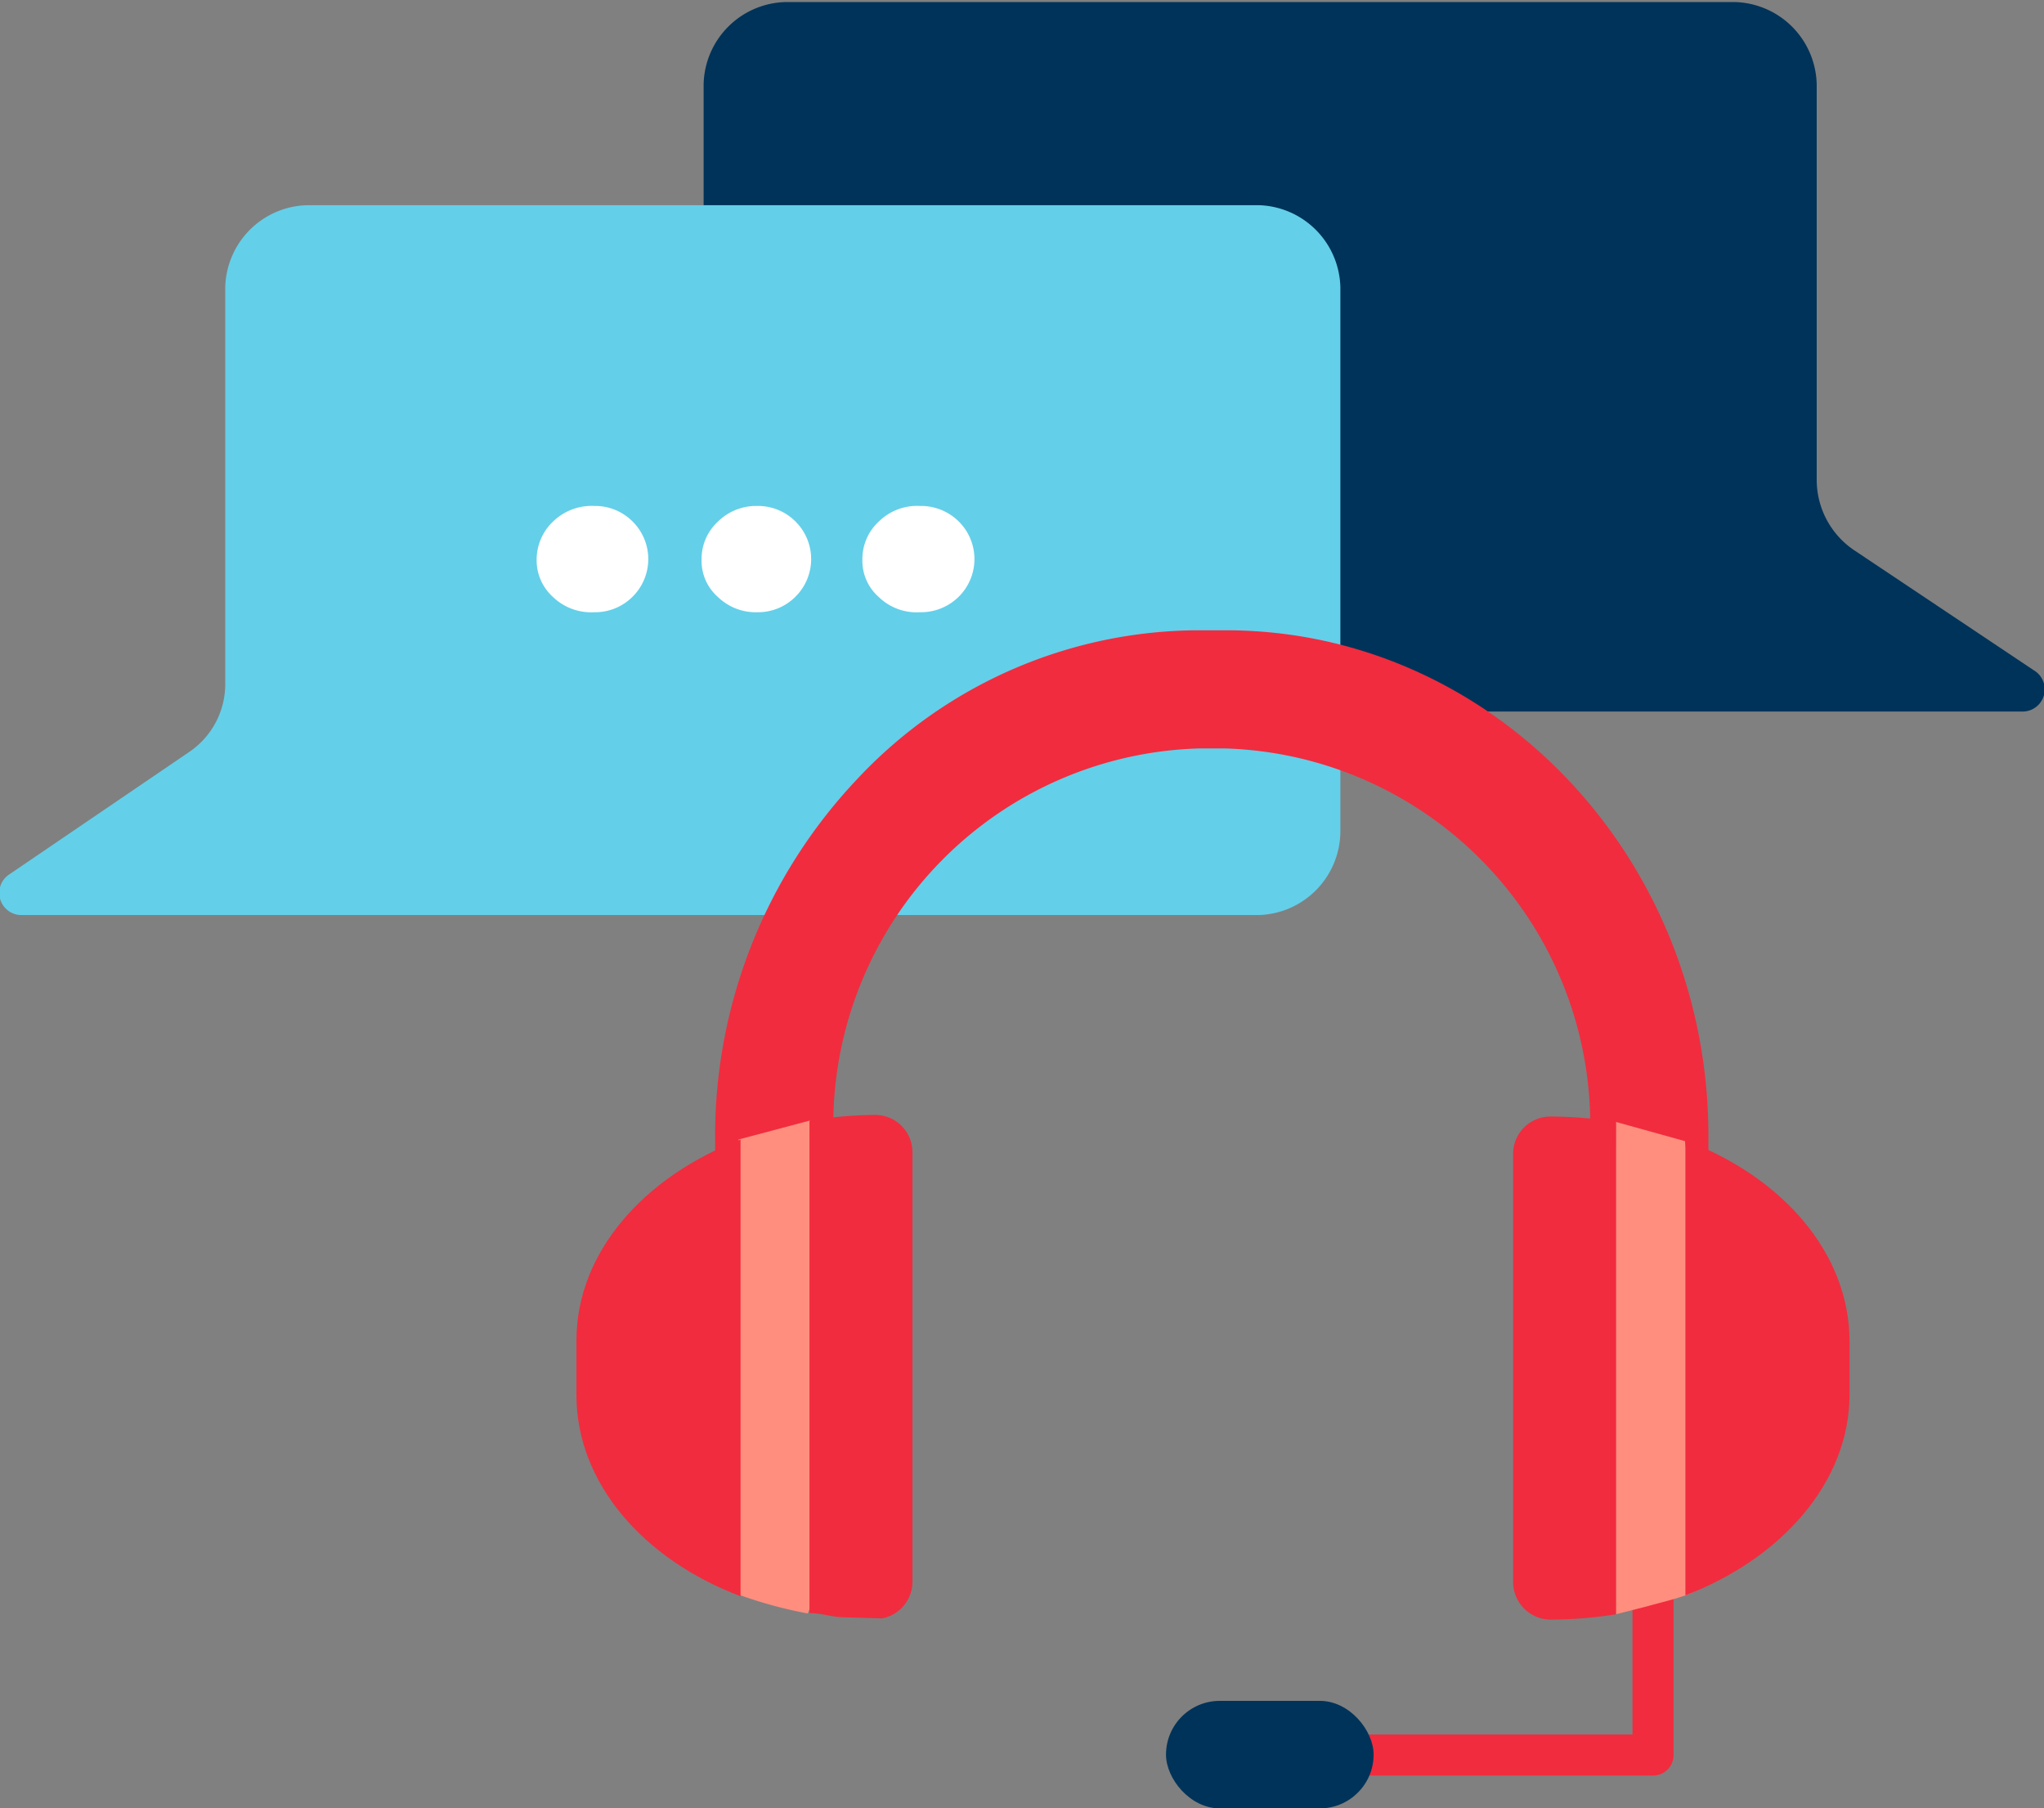
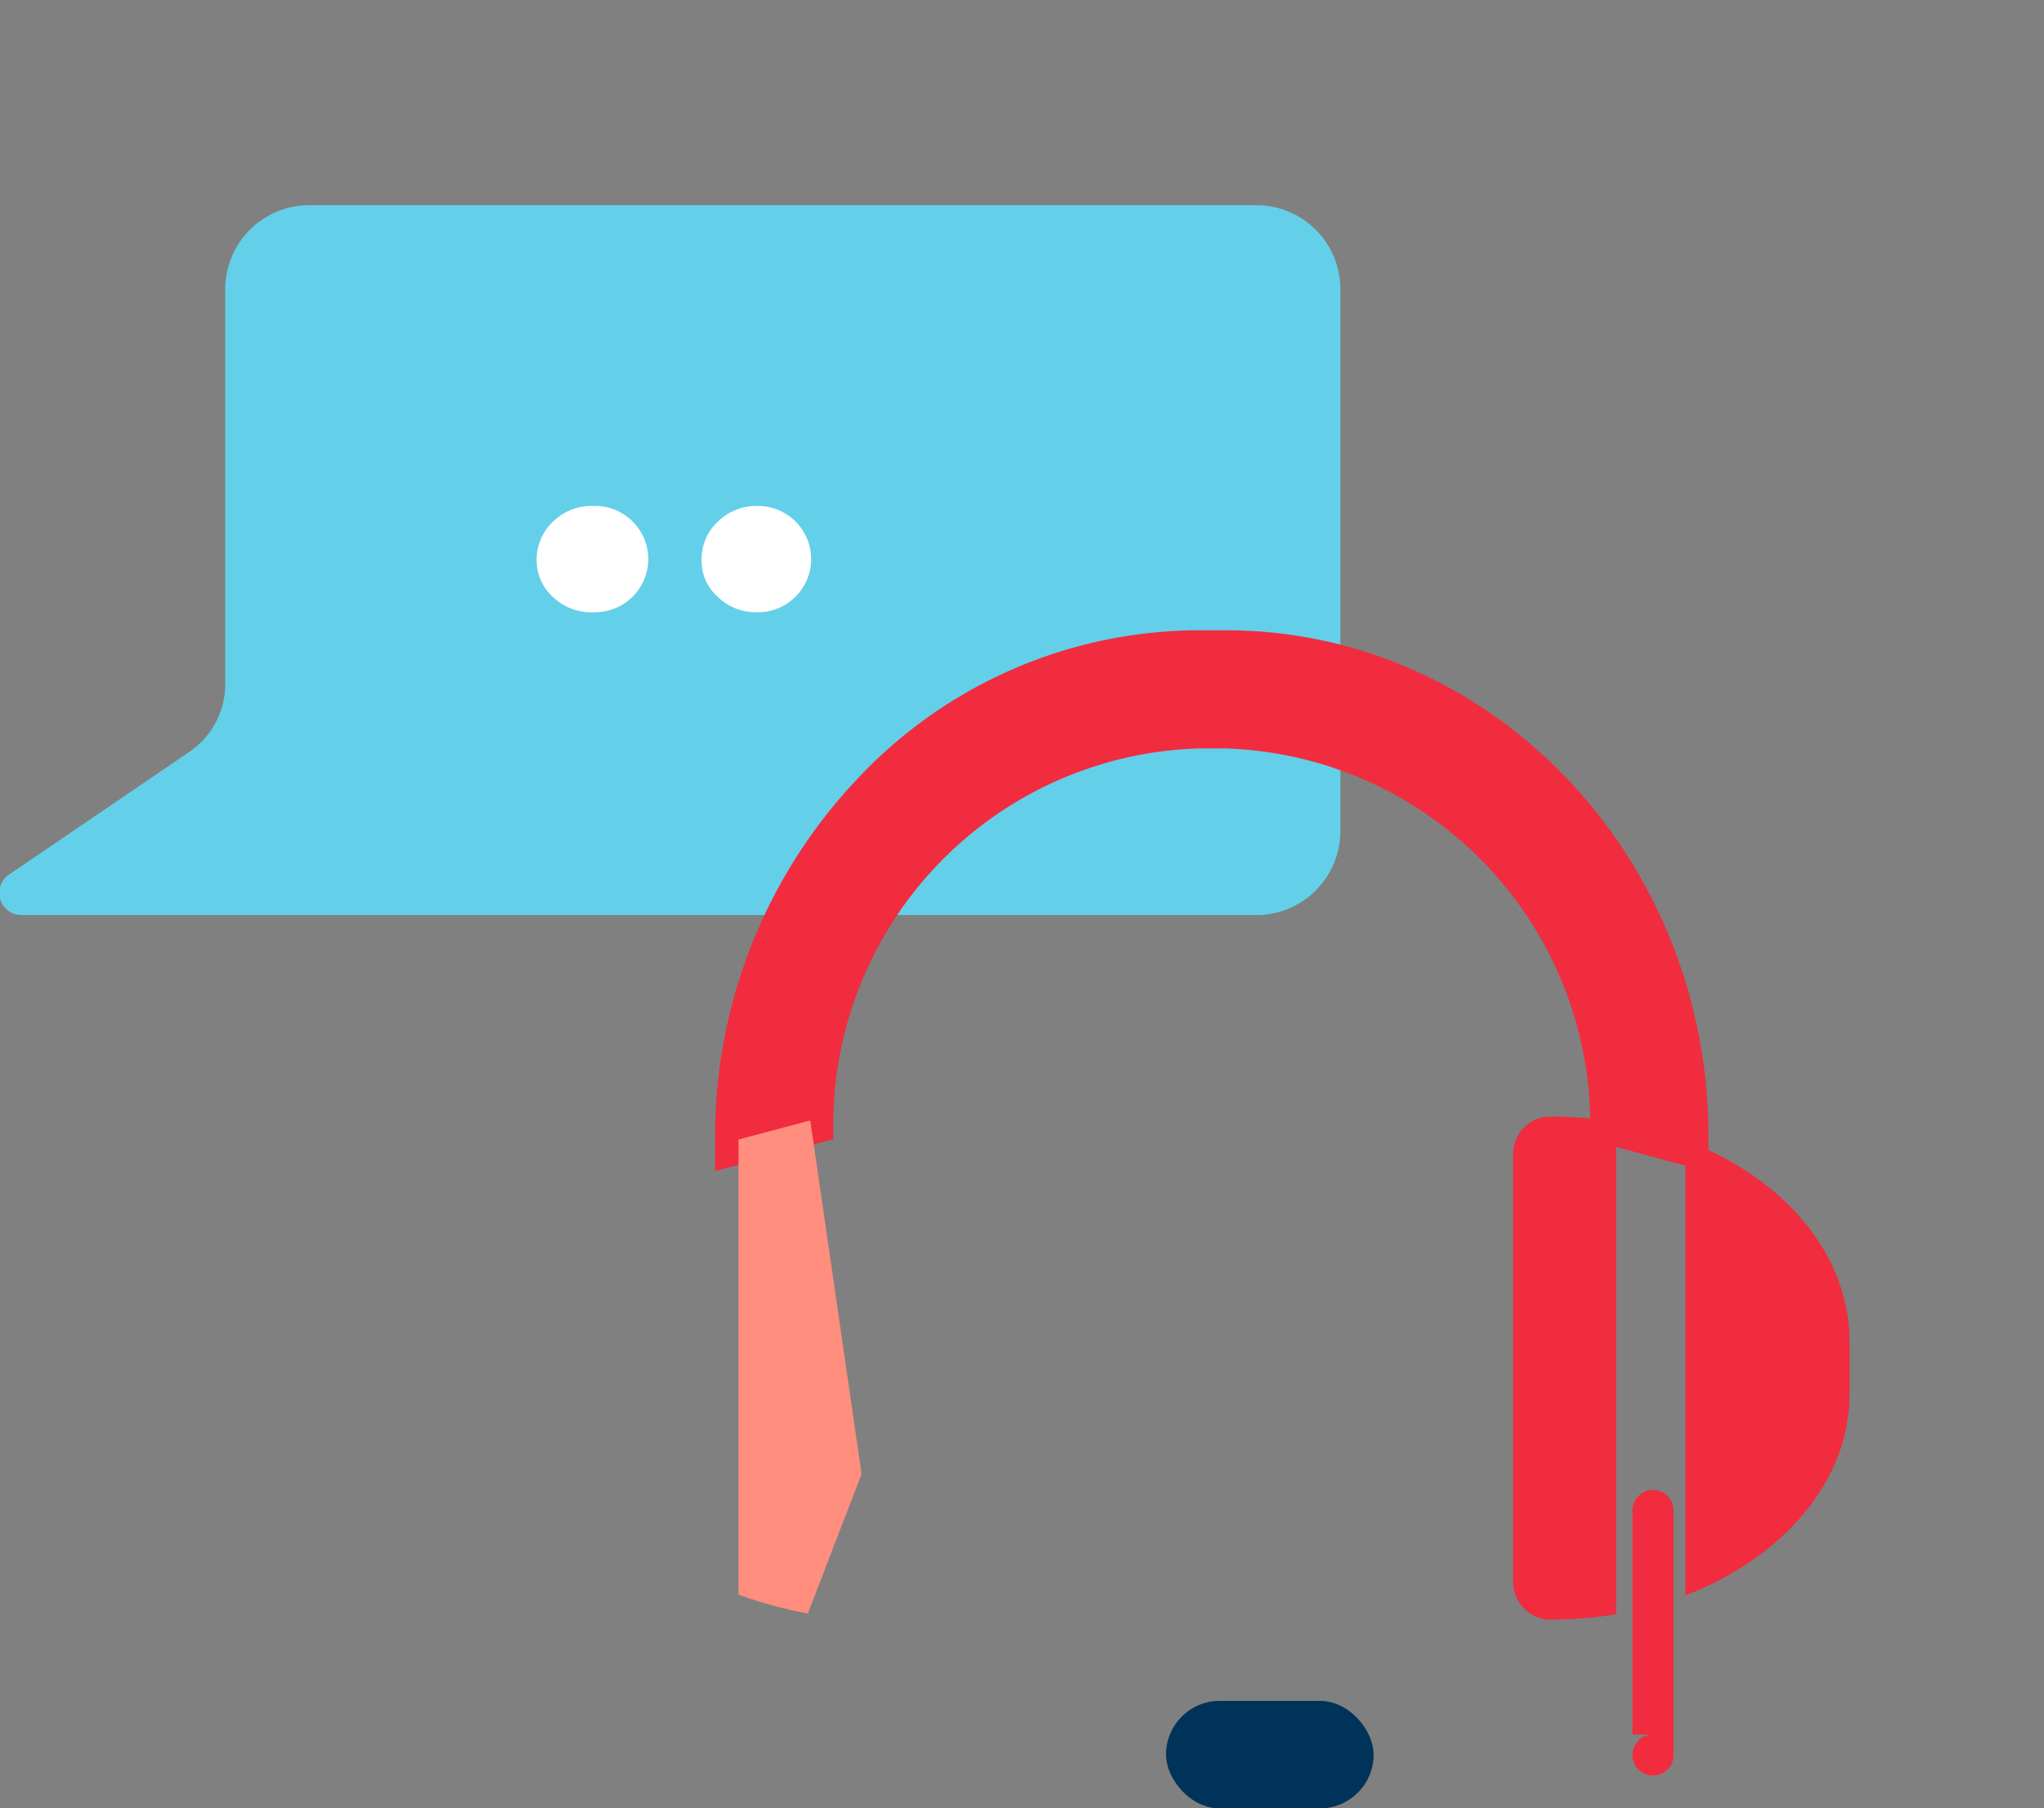
<svg xmlns="http://www.w3.org/2000/svg" viewBox="0 0 49.82 44.07">
  <rect x="0" y="0" width="49.82" height="44.07" fill="#808080" stroke="none" />
  <defs>
    <style>.cls-1{fill:#003359;}.cls-2{fill:#64cfe9;}.cls-3{fill:#fff;}.cls-4{fill:#f12c3e;}.cls-5{fill:#ff8e7e;}</style>
  </defs>
  <g id="Layer_2" data-name="Layer 2">
    <g id="Livello_1" data-name="Livello 1">
-       <path class="cls-1" d="M49.58,16.34a.54.54,0,0,1-.3,1H19.15a2.05,2.05,0,0,1-2-2.06V2.05a2.05,2.05,0,0,1,2-2H42.28a2.05,2.05,0,0,1,2,2.05V11.7a2.07,2.07,0,0,0,.9,1.7Z" />
      <path class="cls-2" d="M.24,21.3a.54.54,0,0,0,.3,1H30.67a2.05,2.05,0,0,0,2-2.05V7a2.05,2.05,0,0,0-2-2H7.54A2.05,2.05,0,0,0,5.49,7v9.64a2,2,0,0,1-.9,1.7Z" />
      <path class="cls-3" d="M14.48,14.92a1.34,1.34,0,0,1-1-.37,1.2,1.2,0,0,1-.4-.91,1.28,1.28,0,0,1,.4-.93,1.35,1.35,0,0,1,1-.38,1.29,1.29,0,0,1,.93.37,1.29,1.29,0,0,1,0,1.85A1.29,1.29,0,0,1,14.48,14.92Z" />
      <path class="cls-3" d="M18.45,14.92a1.32,1.32,0,0,1-.95-.37,1.17,1.17,0,0,1-.4-.91,1.24,1.24,0,0,1,.4-.93,1.33,1.33,0,0,1,.95-.38,1.29,1.29,0,0,1,.93.37,1.29,1.29,0,0,1,0,1.85A1.29,1.29,0,0,1,18.45,14.92Z" />
-       <path class="cls-3" d="M22.42,14.92a1.32,1.32,0,0,1-1-.37,1.17,1.17,0,0,1-.4-.91,1.24,1.24,0,0,1,.4-.93,1.33,1.33,0,0,1,1-.38,1.31,1.31,0,0,1,.94.37,1.29,1.29,0,0,1,0,1.85A1.31,1.31,0,0,1,22.42,14.92Z" />
-       <path class="cls-4" d="M40.29,43.27H29.62a.5.5,0,1,1,0-1H39.79V36.81a.5.5,0,0,1,.5-.5.5.5,0,0,1,.5.5v6A.5.5,0,0,1,40.29,43.27Z" />
+       <path class="cls-4" d="M40.29,43.27a.5.5,0,1,1,0-1H39.79V36.81a.5.5,0,0,1,.5-.5.5.5,0,0,1,.5.5v6A.5.5,0,0,1,40.29,43.27Z" />
      <path class="cls-4" d="M29.9,15.36h-.68A11.43,11.43,0,0,0,20.88,19a12.66,12.66,0,0,0-3.45,8.76v.78l2.88-.78,0-.44a9.18,9.18,0,0,1,8.9-9.08h.67a9.18,9.18,0,0,1,8.88,9.1l0,.44,2.88.78v-.78C41.69,20.94,36.4,15.37,29.9,15.36Z" />
      <path class="cls-5" d="M19.73,27.31,18,27.77V38.86a10.55,10.55,0,0,0,1.69.46L21,35.92l-1.25-8.61Z" />
-       <path class="cls-5" d="M42.28,38.29s-.84.46-1.2.59-1.7.46-1.7.46v-12l.9.25.79.22,1.2,10.5Z" />
      <path class="cls-4" d="M36.88,28.1V38.55a.92.92,0,0,0,.92.92,10.34,10.34,0,0,0,1.59-.13v-12a10.36,10.36,0,0,0-1.6-.13.91.91,0,0,0-.91.91Z" />
      <path class="cls-4" d="M41.08,27.79V38.88c2.36-.91,4-2.77,4-4.9V32.69c0-2.14-1.62-4-4-4.9Z" />
-       <path class="cls-4" d="M14.05,32.67V34c0,2.13,1.62,4,4,4.9V27.77c-2.37.91-4,2.76-4,4.9Z" />
-       <path class="cls-4" d="M21.5,39.44a.91.91,0,0,0,.74-.9V28.09a.91.91,0,0,0-.91-.92,10.35,10.35,0,0,0-1.6.14v12c.25,0,.5.08.75.1" />
      <rect class="cls-1" x="28.42" y="41.45" width="5.06" height="2.62" rx="1.31" />
    </g>
  </g>
</svg>